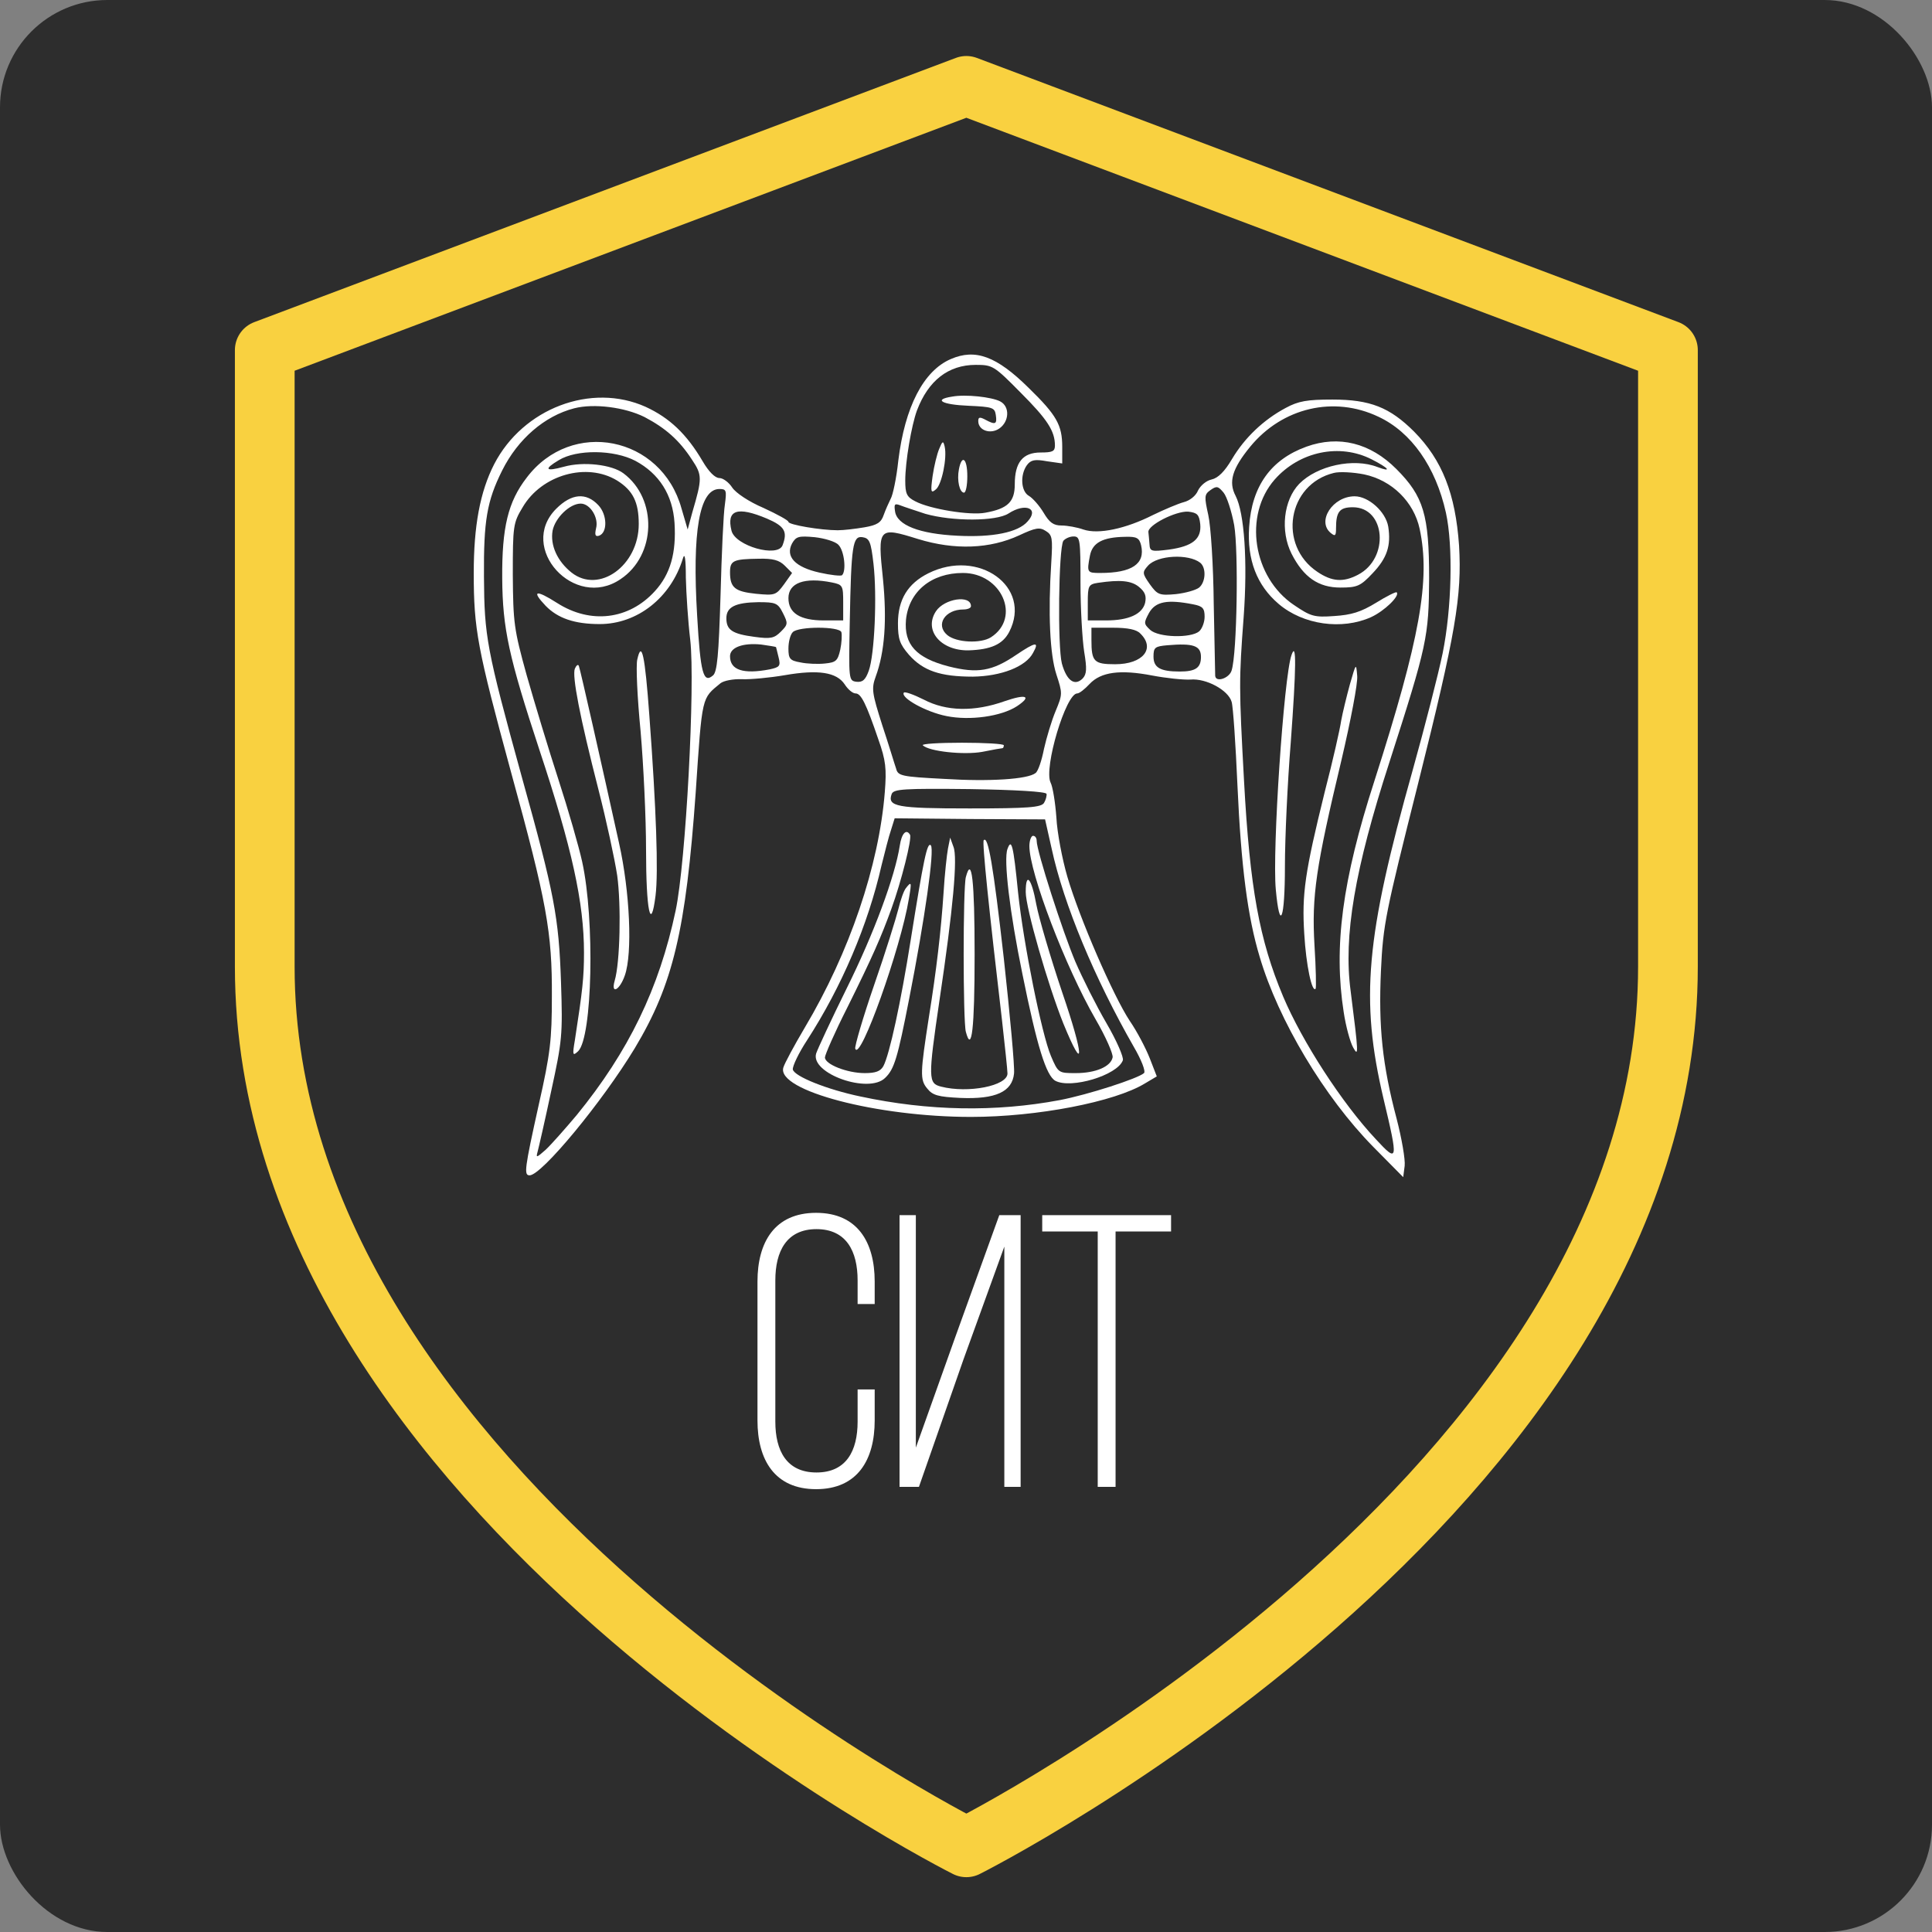
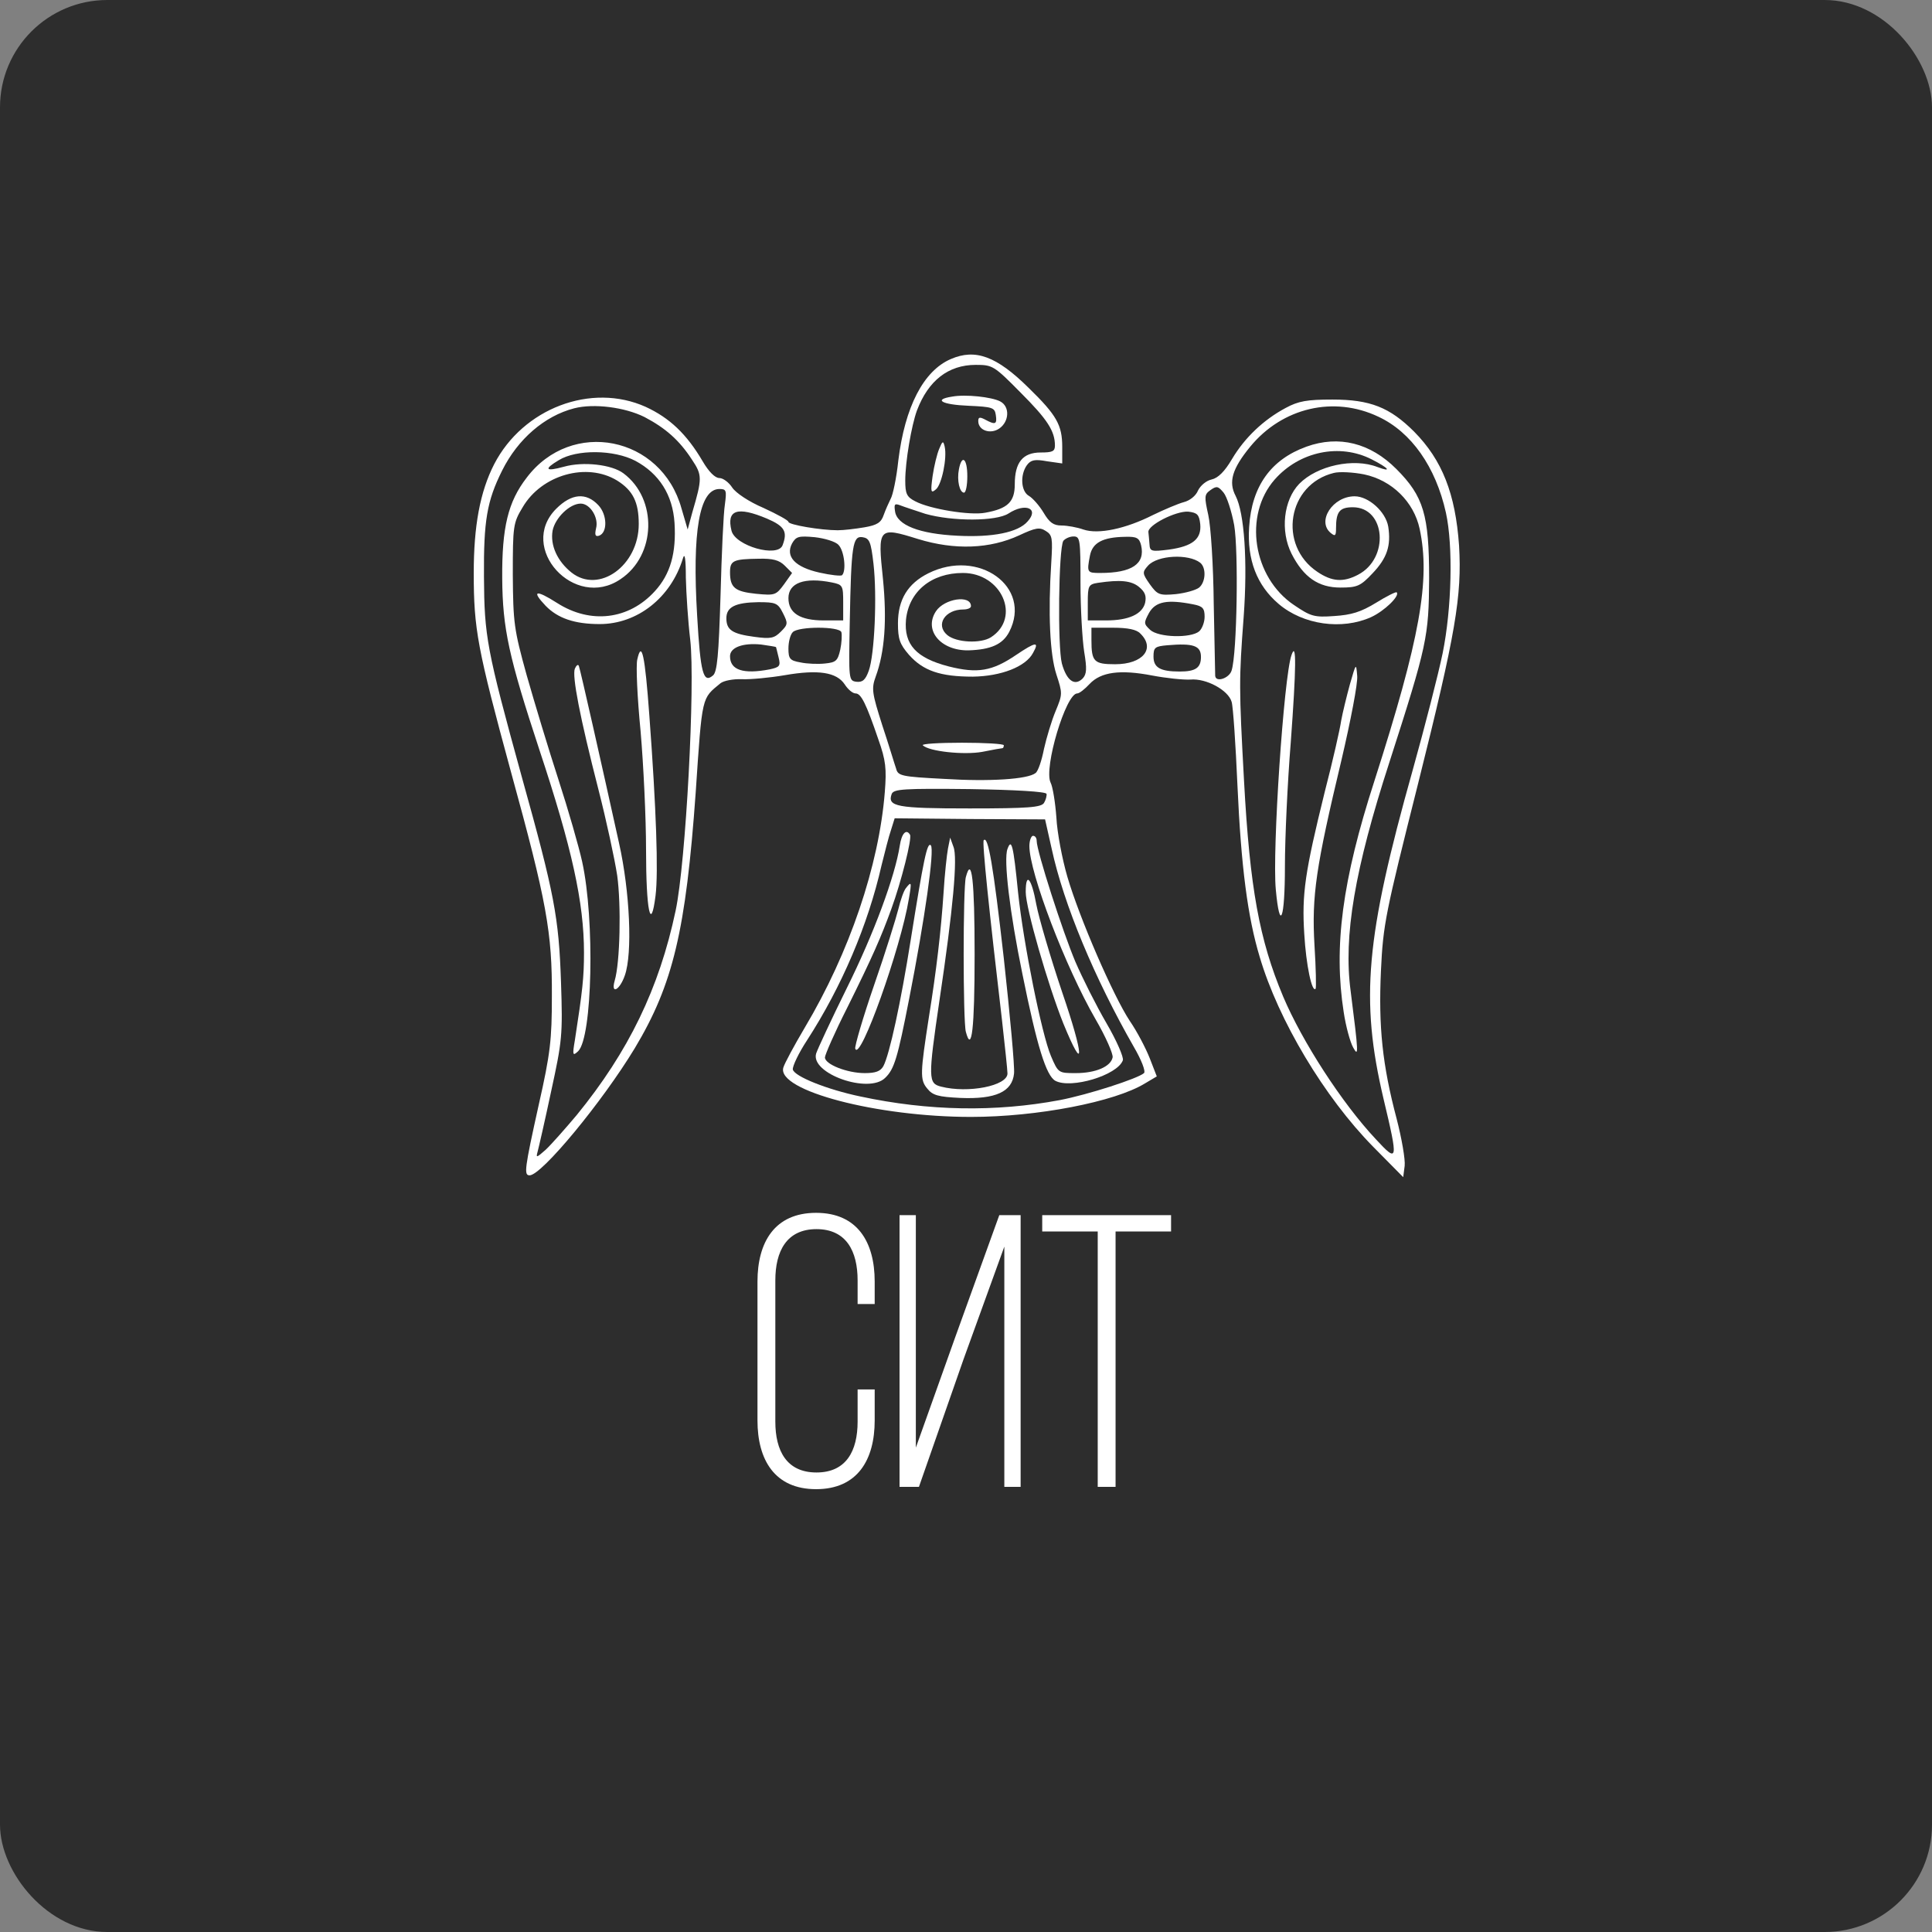
<svg xmlns="http://www.w3.org/2000/svg" width="1080" height="1080" viewBox="0 0 1080 1080" fill="none">
  <rect x="0" y="0" width="1080" height="1080" fill="#808080" stroke="none" />
  <rect width="1080" height="1080" rx="60" fill="#2D2D2D" />
-   <path d="M540.195 1032.66C540.195 1032.66 932.39 835.728 932.39 540.33V195.699L540.195 48L148 195.699V540.33C148 835.728 540.195 1032.66 540.195 1032.66Z" stroke="#F9D140" stroke-width="33.378" stroke-linecap="round" stroke-linejoin="round" />
  <path d="M531.552 200.702C516.246 207.233 505.838 227.436 502.165 257.435C501.144 267.231 499.104 276.823 497.879 278.863C496.859 280.904 495.022 284.986 494.002 287.843C492.573 292.128 490.328 293.557 483.186 294.781C478.288 295.598 471.757 296.414 468.288 296.414C458.901 296.414 440.738 293.353 440.738 291.72C440.738 290.904 434.412 287.435 426.861 283.965C418.698 280.496 411.351 275.598 409.31 272.537C407.473 269.68 404.208 267.231 402.167 267.231C399.719 267.231 396.249 263.762 392.78 257.844C383.801 242.538 374.209 233.558 360.944 227.436C330.537 213.763 292.375 228.253 276.252 259.476C268.294 274.986 264.824 294.169 264.824 320.291C264.824 351.719 266.865 362.535 285.64 431.512C305.639 504.164 308.701 521.306 308.497 557.019C308.497 581.1 307.68 588.855 301.15 617.63C293.191 653.547 292.783 657.017 296.048 657.017C302.782 657.017 336.659 615.997 354.822 585.998C376.25 550.285 383.392 520.286 388.903 442.941C392.576 388.248 392.168 390.697 402.78 381.922C404.616 380.493 409.922 379.473 414.82 379.677C419.514 379.881 430.33 378.861 438.697 377.432C457.472 374.167 467.676 375.8 472.166 382.534C474.002 385.391 476.655 387.636 478.288 387.636C481.349 387.636 484.206 393.35 490.941 413.146C495.226 425.186 495.634 429.676 494.614 442.737C491.349 483.96 474.819 532.53 449.921 574.366C444.003 584.365 438.493 594.569 437.881 596.814C434.207 609.671 490.328 624.364 542.776 624.364C579.714 624.364 623.182 615.997 640.12 605.589L646.651 601.712L642.773 591.712C640.528 585.998 635.631 576.611 631.549 570.692C622.366 556.815 603.387 513.143 596.652 490.082C593.795 480.287 590.938 465.389 590.53 457.022C589.918 448.655 588.489 439.675 587.265 437.431C583.387 429.268 595.836 387.636 602.162 387.636C603.387 387.636 606.448 385.187 609.101 382.33C615.427 375.596 626.243 374.167 644.202 377.636C651.753 379.065 661.344 380.085 665.426 379.881C674.201 379.065 686.65 385.799 688.486 392.33C689.303 394.779 690.731 416.003 691.752 439.267C693.792 484.572 697.466 512.735 704.2 534.979C714.608 570.284 740.322 613.344 767.668 641.099L784.402 658.037L785.218 651.711C785.627 648.241 783.586 636.405 780.729 625.385C772.77 595.386 770.525 573.958 771.954 542.734C773.178 516.612 774.402 510.898 792.769 437.839C813.789 353.963 817.258 333.148 815.626 304.985C813.585 276.006 806.238 257.231 790.524 241.313C776.851 227.64 765.831 223.355 744.811 223.355C730.73 223.355 725.832 224.171 718.69 228.048C706.445 234.579 695.833 244.579 688.69 256.619C684.609 263.558 680.936 267.231 677.262 268.047C674.405 268.66 671.14 271.313 669.711 274.17C668.487 277.231 665.018 279.884 661.752 280.7C658.691 281.516 650.936 284.782 644.61 287.843C629.304 295.598 613.999 298.863 605.631 296.006C602.162 294.781 596.652 293.761 593.387 293.761C588.897 293.761 586.652 292.128 583.387 286.618C580.938 282.537 577.265 278.455 575.224 277.231C570.734 274.782 570.122 265.598 574 260.088C576.244 257.027 578.489 256.619 585.224 257.844L593.795 259.068V249.885C593.795 237.64 590.734 232.13 575.02 216.824C557.061 199.07 545.225 194.784 531.552 200.702ZM570.53 219.477C585.428 234.375 589.714 240.905 589.714 249.068C589.714 252.334 588.285 252.946 581.755 252.946C571.755 252.946 567.265 258.456 567.265 270.7C567.265 280.496 563.388 284.373 550.735 286.618C542.368 288.251 519.919 284.578 511.756 280.292C506.859 277.843 506.042 276.006 506.042 268.66C506.042 258.048 509.512 237.844 512.573 229.477C518.899 212.743 530.123 203.967 545.429 203.967C554.816 203.967 555.633 204.376 570.53 219.477ZM360.332 233.15C371.964 239.273 379.719 246.007 386.862 257.027C392.576 265.598 392.576 267.435 387.066 286.21L384.413 296.006L380.944 284.169C369.719 243.762 319.517 233.763 294.415 267.027C284.007 280.496 280.538 294.781 280.742 323.352C280.946 351.31 284.416 367.228 301.558 419.268C319.721 473.96 326.455 504.572 326.455 532.53C326.455 546.407 325.639 553.754 321.353 581.508C319.925 589.876 320.129 590.488 323.19 587.631C331.149 579.876 332.578 514.163 325.435 481.715C323.598 473.348 317.68 452.736 312.17 435.798C306.66 418.86 298.701 392.534 294.415 377.432C287.273 351.719 286.864 348.045 286.66 321.311C286.66 293.965 286.864 292.332 292.17 283.557C302.782 265.394 328.088 258.252 345.026 268.66C353.801 274.17 357.067 280.7 357.067 292.945C357.067 316.209 334.822 332.127 319.517 320.087C311.558 313.76 307.476 304.781 308.905 296.618C310.333 289.475 318.496 281.516 324.619 281.516C329.925 281.516 334.822 289.475 333.19 295.394C332.373 299.067 332.782 300.087 334.822 299.475C339.72 297.842 339.516 287.639 334.414 282.333C327.68 275.19 319.517 275.802 310.945 284.373C289.109 306.21 321.149 341.311 346.863 323.76C366.862 310.495 367.679 278.863 348.495 264.578C341.965 259.68 326.047 257.844 315.231 260.905C304.823 263.762 303.803 262.333 312.374 257.231C322.374 251.109 343.189 251.313 355.23 257.639C368.495 264.782 376.046 276.619 377.066 292.332C378.087 309.067 374.821 320.903 366.046 330.495C351.557 346.413 330.129 349.066 311.354 337.025C299.517 329.474 296.864 330.087 305.027 338.658C311.762 345.596 321.149 348.862 335.231 348.862C356.25 348.862 375.025 334.168 381.76 312.128C382.78 308.659 383.392 312.332 383.392 322.944C383.597 331.719 384.617 347.433 385.841 357.637C388.698 382.534 383.392 482.327 377.678 509.061C368.495 552.53 351.353 587.835 322.374 623.344C315.843 631.099 308.088 639.874 305.027 642.731C299.925 647.221 299.517 647.425 300.538 643.752C301.15 641.507 304.619 626.405 308.088 610.079C314.211 581.917 314.619 578.855 313.598 548.856C312.374 512.735 309.925 499.674 291.762 434.574C271.967 362.739 270.742 355.8 270.538 322.332C270.334 291.108 272.171 280.088 280.742 262.945C289.517 245.395 304.415 232.538 320.945 228.253C331.965 225.395 349.312 227.64 360.332 233.15ZM770.525 232.946C788.892 241.517 802.565 260.905 808.279 286.618C812.361 305.189 811.544 340.086 806.442 365.188C803.994 377.024 796.443 406.411 789.708 430.492C763.382 524.163 760.321 558.652 773.382 614.161C781.749 649.262 781.545 650.282 769.096 636.813C750.117 616.61 727.873 582.121 717.261 557.019C703.996 525.387 698.69 496.613 695.425 436.614C692.568 384.167 692.568 380.085 695.221 344.78C697.466 313.965 695.629 286.822 690.731 277.231C686.65 269.476 688.69 262.129 698.894 249.681C716.853 227.844 745.628 221.11 770.525 232.946ZM689.915 293.557C692.364 307.842 691.548 365.188 688.486 374.779C687.262 379.065 679.711 381.718 679.303 377.84C679.303 377.024 678.895 358.861 678.487 337.637C678.283 316.209 676.854 293.965 675.426 287.843C673.181 277.639 673.181 276.414 676.65 273.966C680.119 271.517 680.936 271.721 683.997 275.394C685.833 277.639 688.486 285.802 689.915 293.557ZM405.229 281.925C404.412 286.822 403.392 309.679 402.78 332.944C401.759 366.004 400.943 375.8 398.494 377.636C393.188 382.126 391.556 376.412 389.719 344.372C386.862 297.026 390.943 273.353 402.167 273.353C406.045 273.353 406.249 274.17 405.229 281.925ZM517.266 287.231C532.368 291.516 556.857 291.516 563.796 287.026C573.183 280.904 581.142 284.169 574.408 291.516C569.102 297.638 554.816 300.495 535.225 299.475C514.001 298.455 501.349 293.557 500.328 285.802C499.716 281.72 500.124 281.312 503.389 282.537C505.43 283.353 511.756 285.394 517.266 287.231ZM428.697 289.884C438.697 294.169 440.33 297.23 437.473 304.781C434.82 311.924 410.943 305.189 408.902 296.618C406.045 284.986 412.167 282.945 428.697 289.884ZM670.936 292.945C671.752 301.312 666.65 305.393 653.385 307.23C643.59 308.454 642.773 308.25 642.569 304.169C642.365 301.924 642.161 298.863 641.957 297.434C641.549 293.557 657.263 285.598 664.201 286.006C669.303 286.618 670.324 287.639 670.936 292.945ZM587.673 314.373C585.836 342.739 586.856 365.8 590.53 377.024C593.999 387.636 593.999 388.044 590.122 397.432C587.877 402.738 585.02 412.329 583.591 418.656C582.367 424.982 580.326 431.104 578.897 432.125C574.612 435.594 553.388 437.022 527.47 435.39C504.002 434.165 501.961 433.757 500.94 429.676C500.124 427.431 496.859 416.411 493.185 405.391C487.471 387.432 487.063 384.983 489.512 378.249C494.614 364.371 495.838 346.617 493.594 323.76C490.532 294.781 490.941 294.373 513.185 301.312C533.797 307.638 553.388 306.822 569.714 299.271C578.897 294.985 581.142 294.577 584.612 296.822C588.285 299.067 588.489 300.904 587.673 314.373ZM468.696 304.577C471.962 307.842 473.186 319.066 470.737 321.515C470.125 322.128 464.411 321.515 458.084 320.087C444.411 317.026 438.901 311.107 442.779 303.761C445.023 299.883 446.452 299.475 455.431 300.291C460.941 300.904 467.064 302.74 468.696 304.577ZM488.288 315.189C490.328 332.944 488.9 366.004 485.635 374.983C483.798 380.085 482.165 381.514 478.696 381.106C474.41 380.493 474.41 379.881 475.023 347.841C475.839 304.577 476.655 299.475 482.165 300.291C486.043 300.904 486.859 302.74 488.288 315.189ZM603.999 325.801C603.999 340.29 605.019 357.433 606.04 364.167C607.672 373.963 607.468 376.82 605.223 379.269C600.734 383.759 596.244 380.493 593.591 370.902C591.142 361.31 591.754 306.822 594.407 302.332C595.428 301.108 597.877 299.883 600.121 299.883C603.795 299.883 603.999 301.516 603.999 325.801ZM637.875 304.781C640.324 315.189 632.774 320.291 615.019 320.291C607.672 320.291 607.468 320.087 609.305 310.495C610.733 303.353 616.447 300.291 628.896 300.087C635.427 299.883 636.855 300.7 637.875 304.781ZM670.936 314.577C674.405 317.434 673.997 325.393 670.324 328.454C668.487 329.882 662.773 331.515 657.263 332.127C648.079 332.944 647.059 332.535 642.773 326.617C638.488 320.495 638.488 319.883 641.753 316.209C647.059 310.291 664.405 309.475 670.936 314.577ZM438.697 316.209L442.779 320.291L438.289 326.617C433.799 332.74 433.187 332.944 422.575 331.923C410.739 330.699 408.086 328.454 408.086 319.883C408.086 313.352 409.922 312.536 424.004 312.332C432.167 312.128 435.636 313.148 438.697 316.209ZM465.023 325.597C471.145 326.821 471.349 327.434 471.349 336.821V346.821H460.533C447.268 346.821 440.738 342.739 440.738 334.372C440.738 325.801 449.717 322.536 465.023 325.597ZM636.651 328.046C640.12 330.903 640.937 333.148 640.12 337.025C638.488 343.351 630.937 346.821 618.284 346.821H608.08V336.821C608.08 327.434 608.489 326.617 613.794 325.801C626.243 323.964 632.365 324.576 636.651 328.046ZM437.677 342.739C440.534 348.453 440.534 349.066 436.452 353.147C432.779 356.821 430.738 357.229 421.759 356.004C409.31 354.372 406.045 352.127 406.045 345.596C406.045 339.27 411.147 336.821 423.8 336.617C433.595 336.617 434.82 337.025 437.677 342.739ZM667.058 337.841C672.364 338.862 673.385 340.086 673.385 344.78C673.385 347.841 671.956 351.515 670.324 352.943C665.63 356.821 647.671 356.412 642.977 352.127C639.304 348.657 639.304 348.249 642.365 342.535C646.039 336.209 652.569 334.984 667.058 337.841ZM470.329 353.351C470.737 354.78 470.533 359.269 469.717 363.147C468.288 369.473 467.268 370.29 461.146 370.902C457.472 371.31 451.146 371.106 447.472 370.29C441.554 369.269 440.738 368.249 440.738 362.535C440.738 358.861 441.758 354.78 443.187 353.351C446.452 350.086 469.104 350.086 470.329 353.351ZM637.467 354.168C646.039 362.535 638.896 371.31 623.386 371.31C611.55 371.31 610.121 369.881 610.121 357.841V350.902H622.162C630.529 350.902 635.427 351.923 637.467 354.168ZM433.799 361.718C433.799 361.922 434.616 364.575 435.228 367.432C436.452 372.33 435.84 372.943 430.33 374.167C415.432 377.024 408.086 374.575 408.086 366.82C408.086 361.922 415.228 359.269 425.432 360.29C429.718 360.902 433.595 361.514 433.799 361.718ZM671.344 367.228C671.344 373.351 668.283 375.391 659.508 375.391C648.487 375.391 644.814 373.147 644.814 367.024C644.814 361.922 645.63 361.31 652.569 360.698C667.058 359.474 671.344 360.902 671.344 367.228ZM585.02 443.757C585.224 444.777 584.612 447.226 583.591 448.859C581.959 451.308 575.02 451.92 541.96 451.92C501.144 451.92 495.838 450.9 498.491 443.757C499.716 441.104 505.022 440.696 541.96 441.104C567.877 441.512 584.612 442.533 585.02 443.757ZM587.877 474.368C594.611 505.592 611.958 547.02 633.794 585.182C638.08 592.529 640.528 598.855 639.508 599.875C636.039 602.936 608.284 611.916 592.366 614.977C556.449 621.711 519.103 621.099 480.941 612.936C462.37 609.059 444.003 601.712 443.187 597.835C442.983 595.998 446.452 588.651 451.146 581.508C470.533 551.509 485.226 517.02 492.777 483.756C494.614 476.409 496.859 467.43 498.083 463.961L500.124 457.43L542.164 457.838L584.203 458.042L587.877 474.368Z" fill="white" />
  <path d="M532.162 221.723C521.55 223.355 526.448 226.212 541.345 226.824C554.814 227.437 556.039 227.845 556.651 231.926C557.467 237.232 556.447 237.641 550.733 234.579C547.672 232.947 546.855 233.151 546.855 235.396C546.855 240.702 553.794 242.947 558.692 239.477C564.202 235.6 564.61 227.233 559.1 224.376C554.406 221.927 539.713 220.294 532.162 221.723Z" fill="white" />
  <path d="M525.022 250.906C523.798 253.763 522.165 260.497 521.349 266.007C520.125 274.987 520.329 276.007 523.186 273.558C526.451 270.905 529.512 256.008 528.084 249.681C527.267 246.212 526.859 246.416 525.022 250.906Z" fill="white" />
  <path d="M536.04 262.334C534.816 268.661 536.449 275.395 538.897 275.395C539.918 275.395 540.734 271.314 540.734 266.212C540.734 256.212 537.673 253.763 536.04 262.334Z" fill="white" />
  <path d="M356.247 368.657C355.431 371.922 356.247 389.881 358.084 408.656C359.716 427.431 361.145 457.226 361.145 474.981C361.145 509.061 363.798 521.714 366.451 500.694C368.084 487.633 366.859 452.124 362.982 399.881C360.533 366.208 358.696 357.637 356.247 368.657Z" fill="white" />
  <path d="M321.356 373.759C319.724 377.84 324.009 400.288 334.621 441.716C338.907 458.45 343.601 480.082 345.029 489.47C347.274 505.796 346.662 538.04 343.601 548.244C341.356 556.203 346.458 553.55 349.315 545.183C353.6 532.938 352.172 498.653 346.049 471.307C336.458 427.839 324.417 374.371 323.601 372.33C323.193 371.106 322.173 371.922 321.356 373.759Z" fill="white" />
  <path d="M730.322 249.681C710.527 256.823 699.711 271.721 698.282 294.577C697.058 312.944 702.568 327.23 714.812 337.638C728.485 349.27 750.118 352.331 766.444 344.984C773.994 341.515 782.77 332.944 780.729 331.107C780.321 330.699 775.015 333.352 769.097 337.025C760.73 342.127 755.424 343.76 745.832 344.372C734.608 345.188 732.771 344.576 723.384 338.25C700.323 322.74 695.017 288.047 712.568 268.048C726.445 252.334 748.893 247.64 766.852 256.823C776.443 261.721 778.28 264.17 770.117 261.109C756.648 255.803 736.24 260.293 726.241 270.496C717.465 279.68 715.629 296.822 721.955 309.475C728.69 322.74 737.057 328.454 749.301 328.454C758.689 328.454 760.525 327.638 767.26 320.495C775.423 311.924 777.668 304.985 776.035 294.373C774.607 286.006 765.015 277.435 757.26 277.435C745.016 277.435 736.036 291.312 743.791 297.843C746.444 300.088 746.852 299.475 746.852 295.19C746.852 286.006 748.893 283.557 756.24 283.557C774.607 283.557 776.852 312.128 759.097 321.311C750.934 325.597 744.607 325.189 736.444 319.679C714.2 304.781 719.71 270.701 745.628 264.374C748.689 263.558 756.444 263.966 762.566 265.19C778.076 268.456 790.321 280.496 793.586 295.598C799.708 324.168 793.79 357.025 768.28 436.614C750.322 492.123 745.424 529.265 751.138 565.795C752.362 573.958 754.811 582.733 756.444 585.59C759.505 591.1 759.505 589.263 755.015 553.958C750.934 523.347 757.26 486.001 776.647 426.207C797.871 360.29 798.688 356.004 798.892 323.352C798.892 287.843 795.831 277.435 780.525 262.129C766.035 247.64 748.485 243.15 730.322 249.681Z" fill="white" />
  <path d="M721.952 366.209C717.667 378.249 711.136 475.593 713.177 497.225C715.422 521.51 718.279 514.164 718.279 484.165C718.279 468.859 719.708 437.635 721.544 414.983C724.605 373.351 724.809 357.841 721.952 366.209Z" fill="white" />
  <path d="M754.604 382.534C752.767 389.268 750.522 398.452 749.706 402.942C749.093 407.431 745.012 425.39 740.522 442.736C729.502 487.429 727.665 499.674 729.094 522.122C730.114 539.469 733.38 554.978 735.42 552.733C735.829 552.325 735.624 541.305 734.808 528.448C733.176 500.694 735.624 484.572 749.91 424.778C755.012 402.942 759.093 381.922 758.685 377.84C758.073 370.493 758.073 370.493 754.604 382.534Z" fill="white" />
  <path d="M518.898 320.496C507.47 326.21 501.96 335.189 501.96 348.454C501.96 357.229 502.98 360.086 508.082 366.005C516.041 374.984 525.633 378.249 543.796 378.249C559.509 378.045 573.387 372.739 577.468 364.984C581.142 358.454 579.101 358.658 567.877 366.209C554.612 375.188 546.449 376.617 530.327 372.535C512.164 367.841 505.225 360.291 506.45 346.413C508.082 330.7 520.531 320.292 538.286 320.292C559.918 320.292 570.938 345.189 553.999 356.209C548.285 359.882 534.612 359.27 529.51 354.985C522.776 349.27 528.286 340.699 538.49 340.699C540.939 340.699 542.775 339.883 542.775 338.863C542.775 332.332 527.878 334.577 523.184 341.72C516.245 352.332 525.837 363.76 541.347 363.556C553.795 363.148 560.53 360.291 564.203 353.148C577.06 328.047 547.061 306.414 518.898 320.496Z" fill="white" />
-   <path d="M505.225 387.228C503.388 390.086 517.674 398.044 529.102 400.289C542.163 402.942 559.713 400.493 568.489 394.779C577.06 389.065 573.591 387.841 561.754 391.922C544.612 398.044 528.898 397.636 516.449 391.106C510.735 388.249 505.633 386.412 505.225 387.228Z" fill="white" />
  <path d="M515.836 416.616C519.305 420.085 538.896 422.126 549.1 420.289C555.018 419.065 559.916 418.248 560.324 418.248C560.732 418.248 561.141 417.636 561.141 416.616C561.141 415.799 550.529 415.187 537.672 415.187C525.019 415.187 515.019 415.799 515.836 416.616Z" fill="white" />
  <path d="M502.981 472.737C500.328 489.879 488.492 521.919 473.39 552.327C464.615 570.081 457.064 586.407 456.248 588.856C452.778 600.081 485.635 611.713 494.818 602.529C499.92 597.632 501.757 591.509 508.287 558.041C516.858 514.369 522.572 474.778 520.328 472.533C518.287 470.492 516.246 480.696 509.103 525.389C503.593 560.286 497.267 589.469 493.798 595.999C492.165 598.856 489.512 599.876 483.39 599.876C473.594 599.876 461.145 594.979 461.145 591.101C461.145 589.673 466.656 577.02 473.594 563.347C487.879 534.572 492.573 523.756 498.287 508.042C503.797 492.941 509.92 468.655 508.695 466.615C506.654 463.145 504.001 465.798 502.981 472.737Z" fill="white" />
  <path d="M575.43 472.94C575.43 487.838 595.634 540.694 612.368 569.672C618.082 579.468 622.368 589.264 621.96 591.1C620.939 596.202 612.572 599.876 601.348 599.876C591.756 599.876 591.552 599.876 587.471 590.284C582.369 578.244 572.165 527.837 569.104 498.858C566.451 472.124 565.43 468.451 563.186 474.573C560.941 480.491 564.41 509.878 571.553 544.571C579.716 584.978 584.818 601.304 589.92 604.161C598.695 608.855 624.613 601.1 627.674 592.733C628.286 591.1 624.204 581.713 618.49 571.917C612.776 562.122 605.021 546.612 601.144 537.632C594.205 521.306 579.512 475.797 579.512 470.083C579.512 468.451 578.695 467.226 577.471 467.226C576.451 467.226 575.43 469.879 575.43 472.94Z" fill="white" />
  <path d="M529.919 474.369C529.307 477.634 528.082 488.654 527.47 498.858C526.042 520.49 523.389 542.938 519.307 568.244C514.409 599.875 514.205 603.549 518.287 608.447C521.348 612.324 524.409 613.14 536.858 613.753C556.653 614.569 565.837 610.283 566.857 600.079C567.265 596.406 564.612 567.427 561.143 535.795C555.225 483.552 552.368 467.022 549.919 469.675C548.898 470.491 552.98 509.47 560.122 570.284C561.755 584.774 563.184 598.243 563.184 600.079C563.184 607.018 541.143 611.304 526.042 607.426C518.899 605.59 518.695 603.141 525.225 558.856C532.776 508.245 535.429 479.266 532.98 473.348L531.144 468.246L529.919 474.369Z" fill="white" />
  <path d="M539.92 490.287C538.287 496.205 538.287 570.897 539.92 576.815C543.185 589.06 544.818 575.183 544.818 533.551C544.818 491.92 543.185 478.042 539.92 490.287Z" fill="white" />
  <path d="M573.387 498.654C573.387 507.634 585.835 550.694 594.407 572.122C606.447 601.509 606.039 590.488 593.794 554.775C587.264 535.388 580.733 513.144 579.305 505.593C576.652 490.899 573.387 487.022 573.387 498.654Z" fill="white" />
  <path d="M506.451 496.409C505.226 497.838 503.39 503.144 502.165 508.246C500.941 513.144 495.023 532.327 488.696 550.489C482.37 568.856 477.676 584.978 478.084 586.203C480.737 593.958 503.594 529.878 508.083 502.328C509.716 492.94 509.512 492.532 506.451 496.409Z" fill="white" />
  <path d="M456.197 677.981C479.411 677.981 488.957 694.47 488.957 716.382V728.966H479.411V715.732C479.411 699.46 473.119 687.093 456.414 687.093C439.708 687.093 433.416 699.46 433.416 715.732V794.705C433.416 810.977 439.708 823.126 456.414 823.126C473.119 823.126 479.411 810.977 479.411 794.705V776.697H488.957V794.054C488.957 815.967 479.411 832.455 456.197 832.455C432.982 832.455 423.436 815.967 423.436 794.054V716.382C423.436 694.47 432.982 677.981 456.197 677.981ZM538.646 759.774L513.696 831.154H502.848V679.282H511.96V809.241L534.09 747.191L558.606 679.282H570.539V831.154H561.427V696.856L538.646 759.774ZM613.632 831.154V688.395H582.607V679.282H654.638V688.395H623.613V831.154H613.632Z" fill="white" />
</svg>